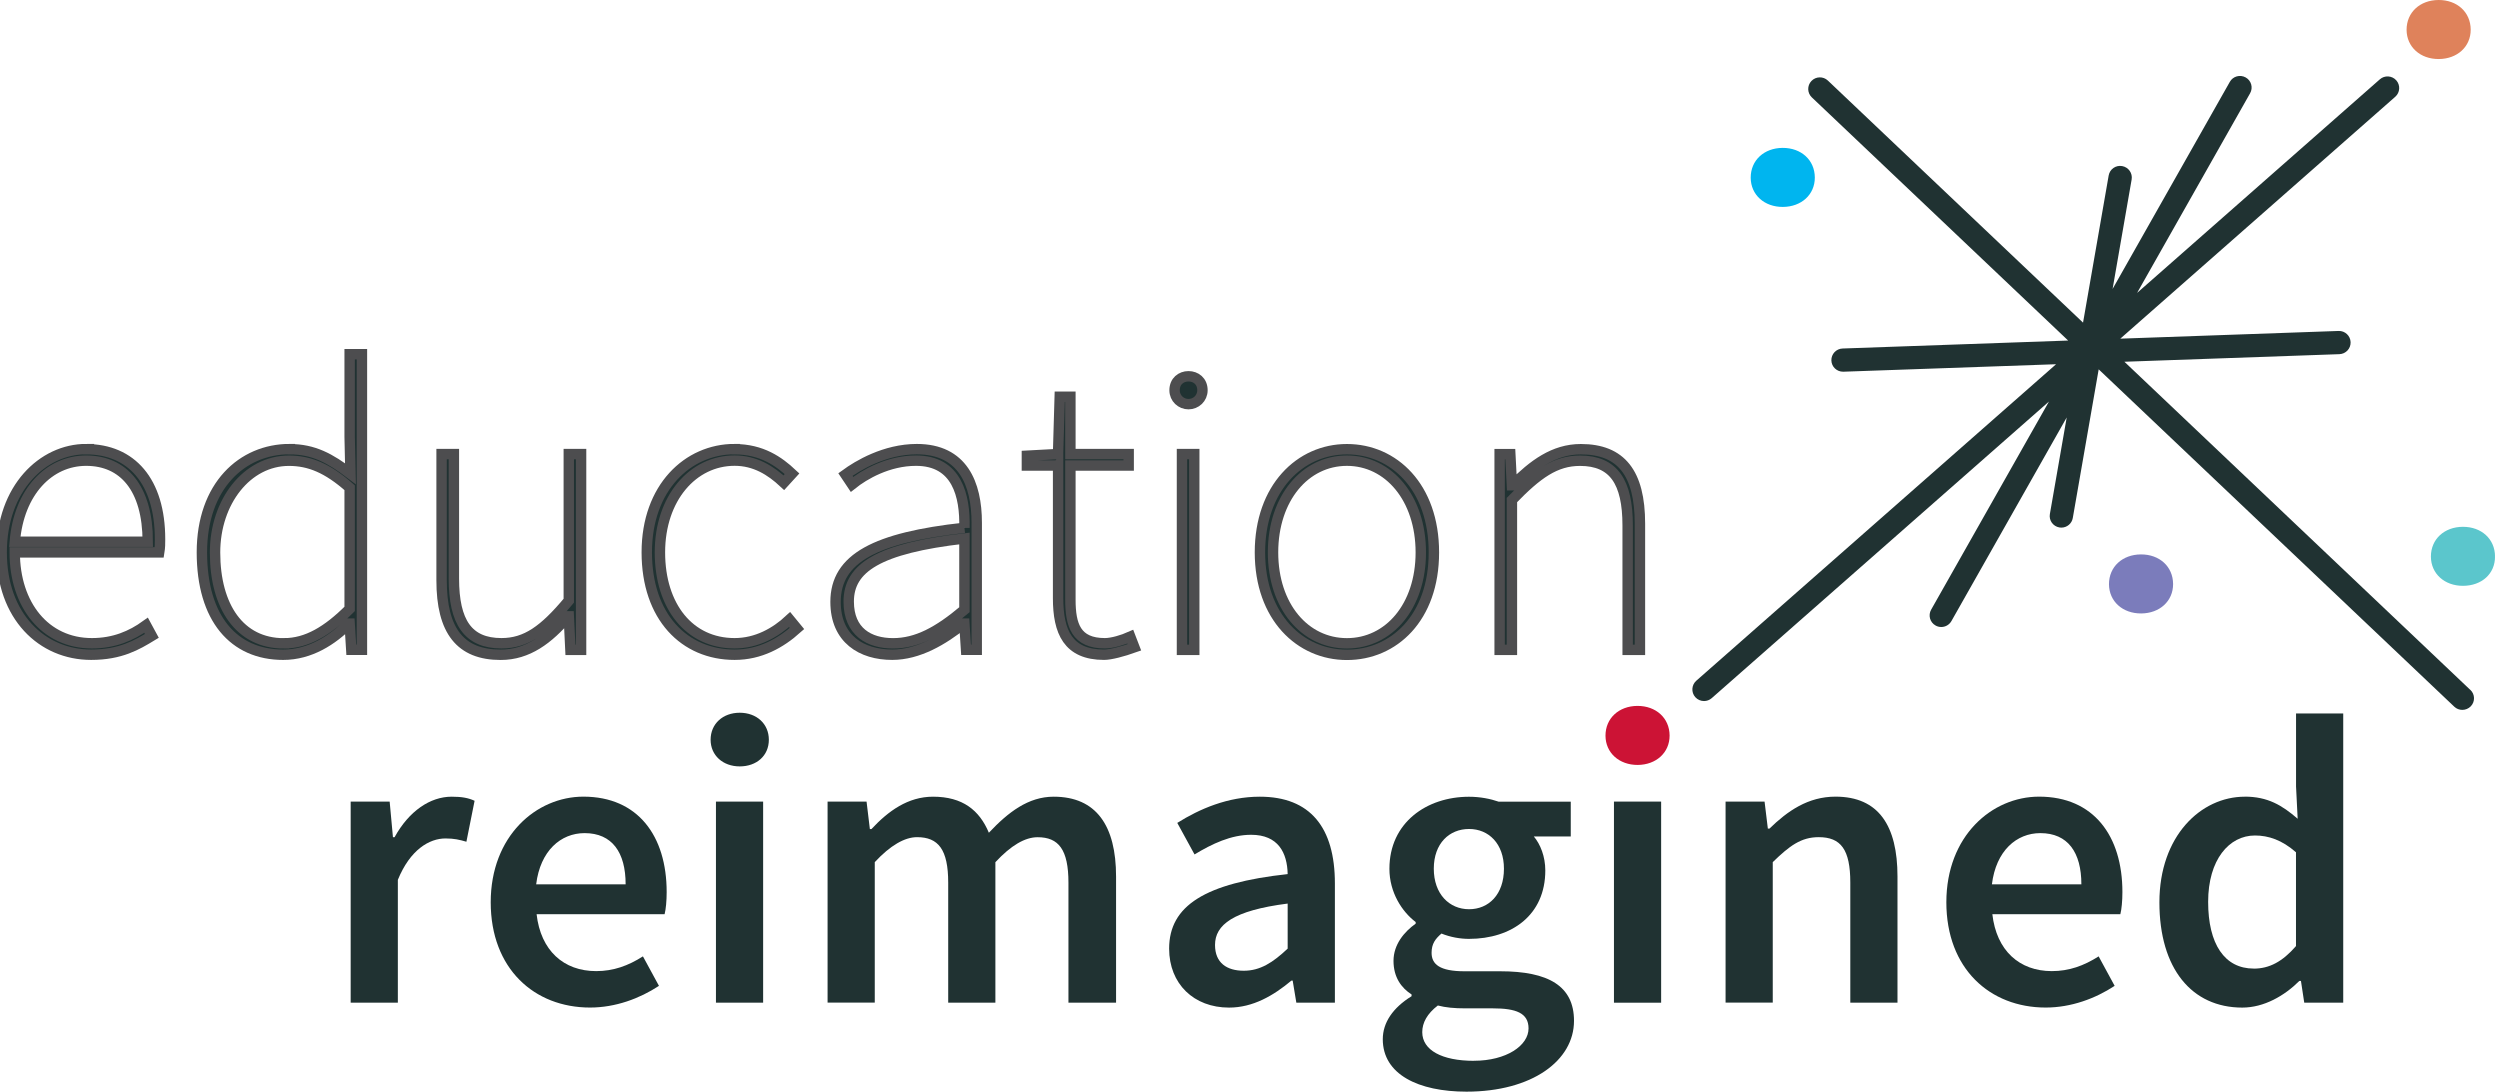
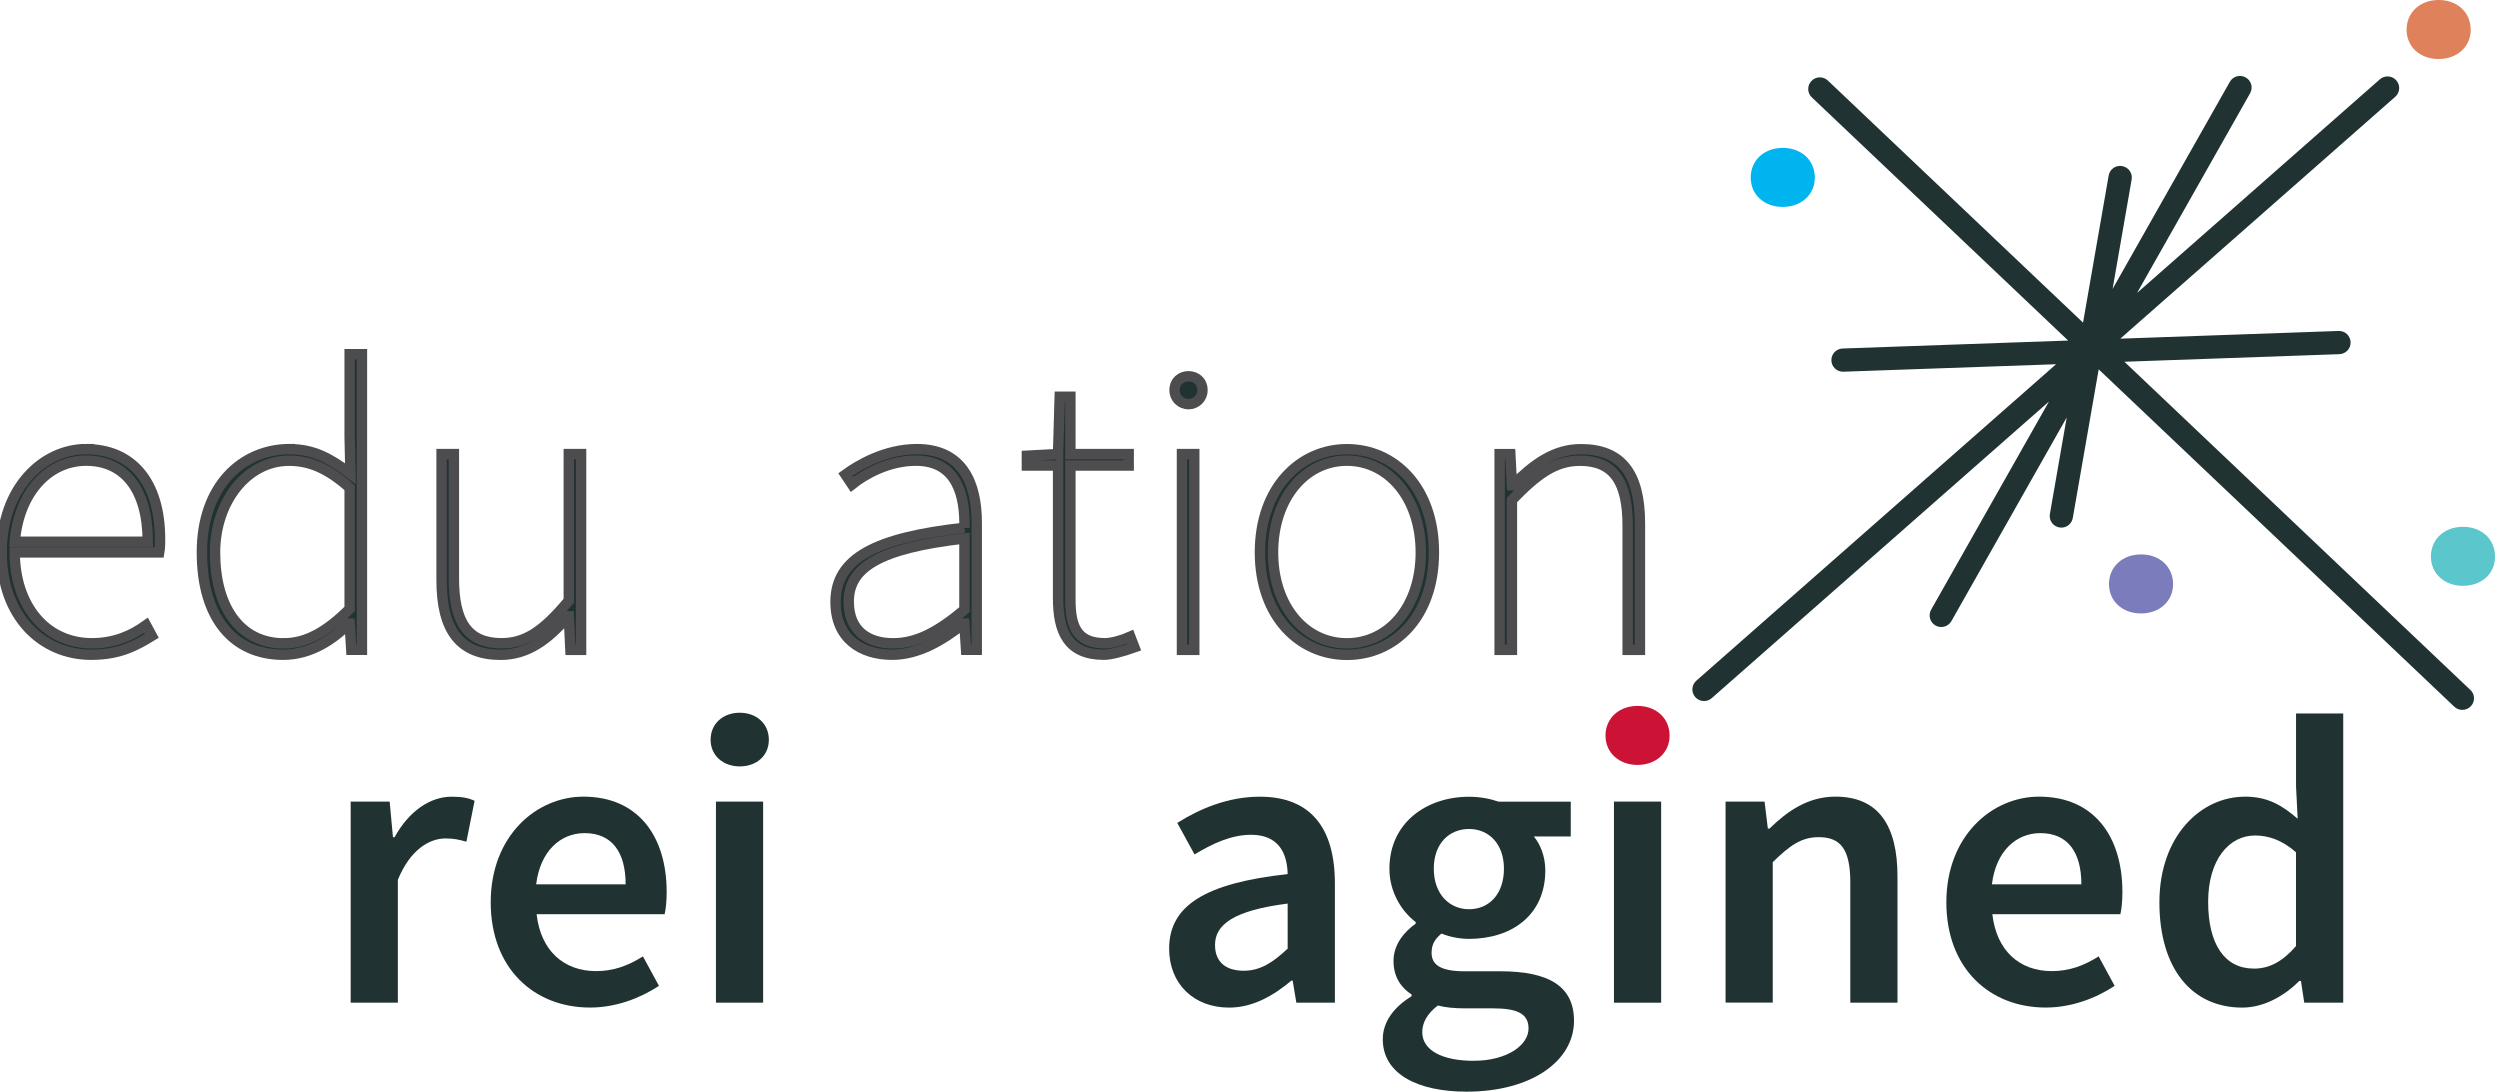
<svg xmlns="http://www.w3.org/2000/svg" width="213" height="93" viewBox="0 0 213 93" fill="none">
  <g clip-path="url(#clip0_93_323)">
    <path d="M29.877 68.295H33.199L33.479 71.331H33.617C34.844 69.098 36.658 67.878 38.478 67.878C39.351 67.878 39.911 67.984 40.435 68.227L39.737 71.716C39.144 71.542 38.689 71.436 37.954 71.436C36.589 71.436 34.949 72.381 33.897 74.962V85.43H29.877V68.295Z" fill="#203232" />
    <path d="M49.702 67.874C54.351 67.874 56.8 71.221 56.8 76.003C56.8 76.769 56.731 77.47 56.625 77.887H45.718C46.068 80.992 48.025 82.739 50.791 82.739C52.261 82.739 53.52 82.285 54.778 81.482L56.143 83.995C54.498 85.077 52.435 85.843 50.271 85.843C45.516 85.843 41.809 82.528 41.809 76.874C41.809 71.221 45.691 67.874 49.711 67.874H49.702ZM53.304 75.343C53.304 72.619 52.151 70.982 49.807 70.982C47.781 70.982 46.031 72.482 45.682 75.343H53.304Z" fill="#203232" />
    <path d="M60.544 63.027C60.544 61.665 61.592 60.725 63.025 60.725C64.459 60.725 65.506 61.665 65.506 63.027C65.506 64.389 64.459 65.297 63.025 65.297C61.592 65.297 60.544 64.357 60.544 63.027ZM60.999 68.295H65.019V85.43H60.999V68.295Z" fill="#203232" />
-     <path d="M70.51 68.295H73.831L74.112 70.634H74.249C75.683 69.098 77.36 67.878 79.496 67.878C82.014 67.878 83.447 69.029 84.251 70.95C85.896 69.203 87.61 67.878 89.774 67.878C93.408 67.878 95.089 70.354 95.089 74.683V85.43H91.032V75.205C91.032 72.381 90.192 71.331 88.409 71.331C87.325 71.331 86.139 72.028 84.807 73.458V85.425H80.787V75.201C80.787 72.376 79.946 71.326 78.132 71.326C77.084 71.326 75.857 72.023 74.53 73.454V85.421H70.51V68.286V68.295Z" fill="#203232" />
    <path d="M109.709 74.472C109.672 72.656 108.905 71.124 106.598 71.124C104.884 71.124 103.276 71.89 101.774 72.798L100.304 70.111C102.192 68.924 104.604 67.878 107.333 67.878C111.634 67.878 113.733 70.496 113.733 75.274V85.43H110.448L110.136 83.546H110.03C108.491 84.834 106.745 85.847 104.714 85.847C101.71 85.847 99.61 83.825 99.61 80.822C99.61 77.159 102.688 75.237 109.713 74.472H109.709ZM105.969 82.707C107.37 82.707 108.45 82.01 109.709 80.822V76.984C105.059 77.576 103.52 78.8 103.52 80.51C103.52 82.046 104.535 82.707 105.969 82.707Z" fill="#203232" />
    <path d="M120.266 84.866V84.728C119.393 84.169 118.727 83.261 118.727 81.867C118.727 80.474 119.637 79.391 120.616 78.695V78.557C119.462 77.686 118.378 76.044 118.378 74.022C118.378 70.079 121.562 67.883 125.159 67.883C126.101 67.883 126.979 68.057 127.677 68.3H133.829V71.267H130.682C131.242 71.931 131.66 72.977 131.66 74.164C131.66 77.97 128.793 79.992 125.155 79.992C124.42 79.992 123.579 79.85 122.812 79.538C122.288 79.992 121.971 80.409 121.971 81.18C121.971 82.156 122.669 82.752 124.769 82.752H127.81C131.936 82.752 134.105 84.009 134.105 86.975C134.105 90.359 130.539 93.009 124.943 93.009C120.854 93.009 117.813 91.542 117.813 88.543C117.813 87.113 118.686 85.856 120.262 84.88L120.266 84.866ZM125.582 90.377C128.343 90.377 130.232 89.084 130.232 87.622C130.232 86.297 129.147 85.912 127.19 85.912H124.847C123.905 85.912 123.17 85.843 122.504 85.668C121.594 86.365 121.176 87.136 121.176 87.938C121.176 89.474 122.853 90.382 125.582 90.382V90.377ZM128.136 74.013C128.136 71.886 126.841 70.629 125.164 70.629C123.487 70.629 122.159 71.849 122.159 74.013C122.159 76.177 123.487 77.466 125.164 77.466C126.841 77.466 128.136 76.209 128.136 74.013Z" fill="#203232" />
    <path d="M137.509 68.295H141.529V85.43H137.509V68.295Z" fill="#203232" />
    <path d="M147.019 68.295H150.341L150.621 70.597H150.759C152.298 69.098 154.044 67.874 156.387 67.874C160.058 67.874 161.666 70.35 161.666 74.678V85.425H157.646V75.201C157.646 72.376 156.842 71.326 154.954 71.326C153.451 71.326 152.473 72.06 151.039 73.454V85.421H147.019V68.286V68.295Z" fill="#203232" />
    <path d="M173.731 67.874C178.38 67.874 180.829 71.221 180.829 76.003C180.829 76.769 180.76 77.47 180.655 77.887H169.748C170.097 80.992 172.054 82.739 174.815 82.739C176.285 82.739 177.544 82.285 178.803 81.482L180.168 83.995C178.523 85.077 176.46 85.843 174.291 85.843C169.536 85.843 165.829 82.528 165.829 76.874C165.829 71.221 169.711 67.874 173.731 67.874ZM177.333 75.343C177.333 72.619 176.18 70.982 173.837 70.982C171.81 70.982 170.06 72.482 169.711 75.343H177.333Z" fill="#203232" />
    <path d="M191.249 67.873C193.206 67.873 194.433 68.607 195.761 69.758L195.623 67.002V60.789H199.643V85.425H196.321L196.041 83.577H195.903C194.644 84.834 192.898 85.847 191.042 85.847C186.742 85.847 183.981 82.532 183.981 76.879C183.981 71.225 187.514 67.878 191.254 67.878L191.249 67.873ZM192.016 82.527C193.344 82.527 194.465 81.936 195.618 80.606V72.614C194.428 71.569 193.275 71.184 192.122 71.184C189.921 71.184 188.134 73.243 188.134 76.837C188.134 80.432 189.531 82.523 192.016 82.523V82.527Z" fill="#203232" />
    <path d="M7.342 38.272C11.187 38.272 13.636 40.995 13.636 45.947C13.636 46.296 13.636 46.644 13.567 47.062H1.254C1.254 51.528 3.841 54.806 7.829 54.806C9.717 54.806 11.183 54.178 12.446 53.27L12.938 54.178C11.679 54.943 10.278 55.782 7.764 55.782C3.57 55.782 0.142 52.504 0.142 47.057C0.142 41.61 3.639 38.263 7.346 38.263L7.342 38.272ZM12.589 46.158C12.589 41.555 10.493 39.248 7.342 39.248C4.19 39.248 1.608 41.899 1.259 46.158H12.589Z" fill="#203232" stroke="#4D4D4F" stroke-width="0.886" stroke-miterlimit="10" />
    <path d="M24.685 38.272C26.712 38.272 28.113 39.038 29.859 40.363L29.79 37.222V30.175H30.837V55.365H29.928L29.79 53.133H29.721C28.324 54.526 26.436 55.783 24.125 55.783C19.93 55.783 17.201 52.711 17.201 47.057C17.201 41.404 20.629 38.263 24.685 38.263V38.272ZM24.194 54.811C26.151 54.811 27.901 53.765 29.79 51.881V41.555C27.901 39.882 26.362 39.253 24.616 39.253C21.051 39.253 18.322 42.743 18.322 47.071C18.322 51.679 20.422 54.815 24.194 54.815V54.811Z" fill="#203232" stroke="#4D4D4F" stroke-width="0.886" stroke-miterlimit="10" />
-     <path d="M37.623 38.689H38.671V49.295C38.671 52.995 39.861 54.806 42.727 54.806C44.827 54.806 46.366 53.692 48.461 51.179V38.689H49.509V55.37H48.599L48.461 52.509H48.392C46.715 54.462 44.965 55.787 42.658 55.787C39.231 55.787 37.623 53.765 37.623 49.437V38.689Z" fill="#203232" stroke="#4D4D4F" stroke-width="0.886" stroke-miterlimit="10" />
-     <path d="M62.589 38.272C64.895 38.272 66.365 39.317 67.482 40.363L66.784 41.128C65.662 40.083 64.335 39.244 62.589 39.244C59.024 39.244 56.226 42.453 56.226 47.062C56.226 51.67 58.743 54.806 62.589 54.806C64.477 54.806 66.085 53.898 67.275 52.784L67.904 53.55C66.503 54.806 64.757 55.782 62.589 55.782C58.325 55.782 55.105 52.573 55.105 47.057C55.105 41.541 58.601 38.263 62.589 38.263V38.272Z" fill="#203232" stroke="#4D4D4F" stroke-width="0.886" stroke-miterlimit="10" />
+     <path d="M37.623 38.689H38.671V49.295C38.671 52.995 39.861 54.806 42.727 54.806C44.827 54.806 46.366 53.692 48.461 51.179V38.689H49.509V55.37H48.599L48.461 52.509H48.392C46.715 54.462 44.965 55.787 42.658 55.787C39.231 55.787 37.623 53.765 37.623 49.437Z" fill="#203232" stroke="#4D4D4F" stroke-width="0.886" stroke-miterlimit="10" />
    <path d="M82.17 44.971C82.239 42.247 81.54 39.248 78.044 39.248C75.664 39.248 73.638 40.436 72.591 41.271L72.03 40.431C73.078 39.666 75.389 38.267 78.113 38.267C82.028 38.267 83.218 41.197 83.218 44.549V55.365H82.308L82.165 53.132H82.096C80.351 54.526 78.251 55.782 76.013 55.782C73.427 55.782 71.189 54.457 71.189 51.28C71.189 47.548 74.617 45.801 82.17 44.966V44.971ZM76.087 54.81C78.113 54.81 79.933 53.834 82.17 51.949V45.879C74.828 46.718 72.311 48.391 72.311 51.252C72.311 53.834 74.061 54.81 76.087 54.81Z" fill="#203232" stroke="#4D4D4F" stroke-width="0.886" stroke-miterlimit="10" />
    <path d="M90.146 39.666H87.49V38.827L90.146 38.684L90.288 33.801H91.198V38.684H96.164V39.661H91.198V51.105C91.198 53.27 91.689 54.806 94.134 54.806C94.763 54.806 95.673 54.526 96.302 54.246L96.651 55.154C95.673 55.503 94.625 55.782 94.065 55.782C90.987 55.782 90.15 53.829 90.15 50.968V39.661L90.146 39.666Z" fill="#203232" stroke="#4D4D4F" stroke-width="0.886" stroke-miterlimit="10" />
    <path d="M100.074 33.247C100.074 32.481 100.635 32.059 101.259 32.059C101.884 32.059 102.449 32.477 102.449 33.247C102.449 33.944 101.889 34.434 101.259 34.434C100.63 34.434 100.074 33.944 100.074 33.247ZM100.704 38.689H101.751V55.37H100.704V38.689Z" fill="#203232" stroke="#4D4D4F" stroke-width="0.886" stroke-miterlimit="10" />
    <path d="M114.758 38.272C118.746 38.272 122.168 41.482 122.168 47.066C122.168 52.651 118.741 55.792 114.758 55.792C110.774 55.792 107.347 52.582 107.347 47.066C107.347 41.551 110.774 38.272 114.758 38.272ZM114.758 54.811C118.323 54.811 121.052 51.67 121.052 47.066C121.052 42.463 118.323 39.249 114.758 39.249C111.192 39.249 108.463 42.458 108.463 47.066C108.463 51.675 111.192 54.811 114.758 54.811Z" fill="#203232" stroke="#4D4D4F" stroke-width="0.886" stroke-miterlimit="10" />
    <path d="M127.769 38.69H128.679L128.816 41.344H128.885C130.636 39.597 132.382 38.272 134.688 38.272C138.115 38.272 139.723 40.294 139.723 44.623V55.37H138.676V44.765C138.676 41.065 137.486 39.253 134.619 39.253C132.519 39.253 130.98 40.368 128.816 42.601V55.37H127.769V38.69Z" fill="#203232" stroke="#4D4D4F" stroke-width="0.886" stroke-miterlimit="10" />
    <path d="M149.16 15.145C149.156 13.65 150.304 12.609 151.88 12.6C153.456 12.595 154.614 13.627 154.623 15.122C154.628 16.58 153.479 17.621 151.903 17.63C150.327 17.639 149.169 16.603 149.16 15.145Z" fill="#00B5EF" />
    <path d="M179.685 49.781C179.681 48.286 180.829 47.245 182.405 47.236C183.981 47.227 185.139 48.263 185.148 49.758C185.152 51.216 184.004 52.257 182.428 52.266C180.852 52.275 179.694 51.239 179.685 49.781Z" fill="#7B7CBB" />
    <path d="M205.041 2.545C205.037 1.05 206.185 0.009 207.761 6.03801e-05C209.337 -0.009 210.495 1.027 210.504 2.522C210.509 3.98 209.36 5.021 207.784 5.03C206.208 5.039 205.05 4.003 205.041 2.545Z" fill="#DF825B" />
    <path d="M207.113 47.428C207.109 45.934 208.257 44.893 209.833 44.884C211.409 44.879 212.567 45.911 212.576 47.405C212.585 48.9 211.432 49.904 209.856 49.913C208.28 49.918 207.122 48.886 207.113 47.428Z" fill="#5BC6CC" />
    <path d="M136.788 62.688C136.783 61.193 137.932 60.152 139.508 60.143C141.083 60.138 142.241 61.17 142.25 62.665C142.255 64.123 141.106 65.163 139.531 65.173C137.955 65.177 136.797 64.146 136.788 62.688Z" fill="#CC1335" />
    <path d="M210.463 58.772L180.999 30.821L199.317 30.175C199.863 30.156 200.291 29.698 200.272 29.152C200.254 28.607 199.79 28.176 199.248 28.198L180.65 28.854L204.077 8.244C204.485 7.882 204.527 7.258 204.164 6.846C203.801 6.438 203.176 6.396 202.763 6.758L182.079 24.957L191.709 7.946C191.98 7.469 191.81 6.864 191.332 6.598C190.854 6.332 190.248 6.497 189.981 6.974L179.993 24.617L181.615 15.296C181.711 14.755 181.348 14.246 180.806 14.15C180.264 14.053 179.749 14.416 179.658 14.957L177.475 27.488L155.735 6.864C155.34 6.488 154.71 6.502 154.333 6.901C153.957 7.295 153.971 7.923 154.37 8.299L176.207 29.015L156.989 29.693C156.442 29.712 156.015 30.17 156.033 30.716C156.052 31.252 156.493 31.669 157.026 31.669C157.04 31.669 157.049 31.669 157.062 31.669L175.178 31.032L144.525 57.997C144.116 58.359 144.074 58.983 144.437 59.396C144.635 59.616 144.906 59.73 145.182 59.73C145.416 59.73 145.65 59.648 145.838 59.483L174.572 34.21L164.533 51.945C164.262 52.422 164.432 53.027 164.91 53.293C165.061 53.38 165.231 53.421 165.397 53.421C165.741 53.421 166.077 53.238 166.26 52.917L176.083 35.567L174.65 43.792C174.553 44.334 174.916 44.843 175.458 44.939C175.518 44.948 175.573 44.953 175.628 44.953C176.101 44.953 176.52 44.613 176.602 44.132L178.808 31.468L209.107 60.212C209.3 60.395 209.544 60.482 209.792 60.482C210.054 60.482 210.316 60.377 210.513 60.175C210.89 59.781 210.876 59.153 210.476 58.777L210.463 58.772Z" fill="#203232" />
  </g>
  <defs>
    <clipPath id="clip0_93_323">
      <rect width="212.571" height="93" fill="white" />
    </clipPath>
  </defs>
</svg>